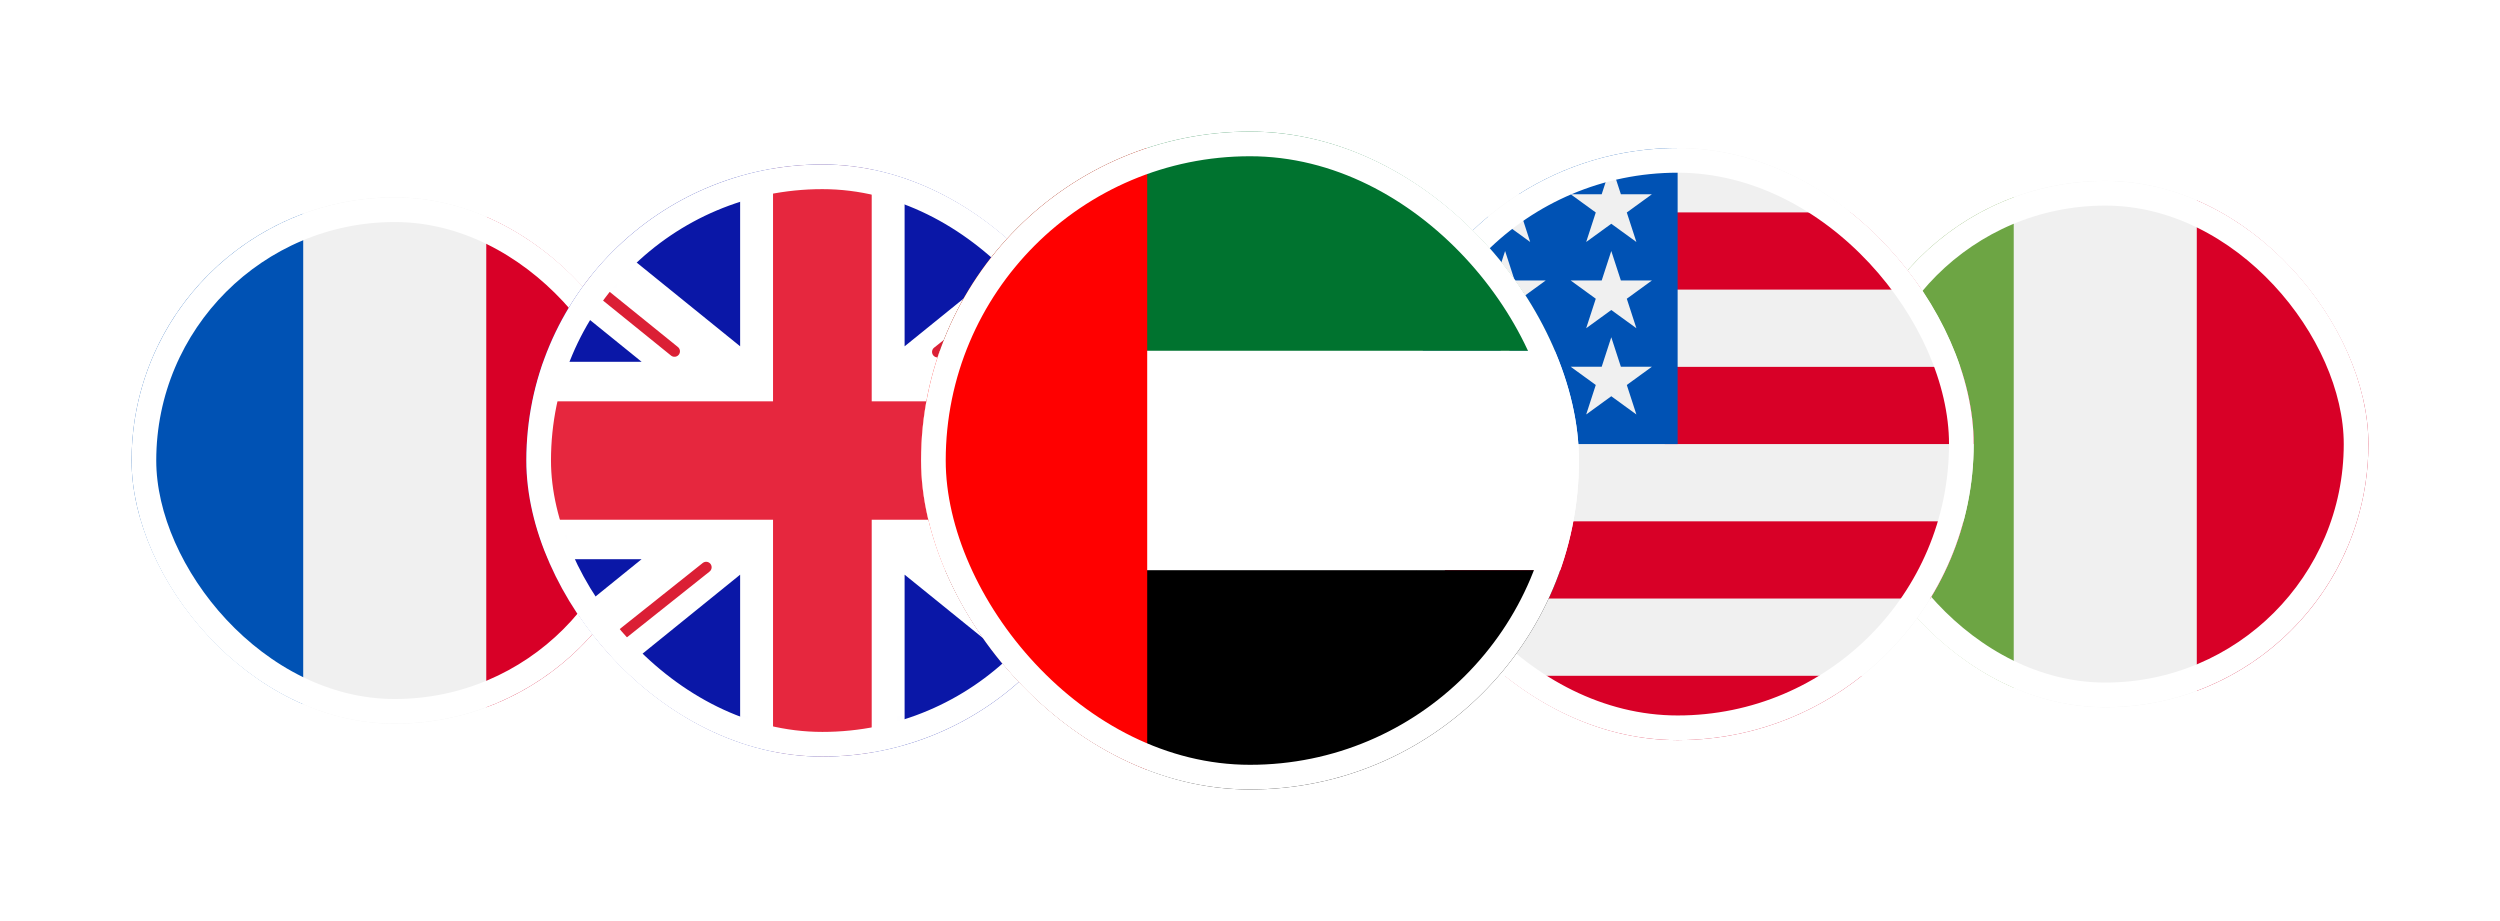
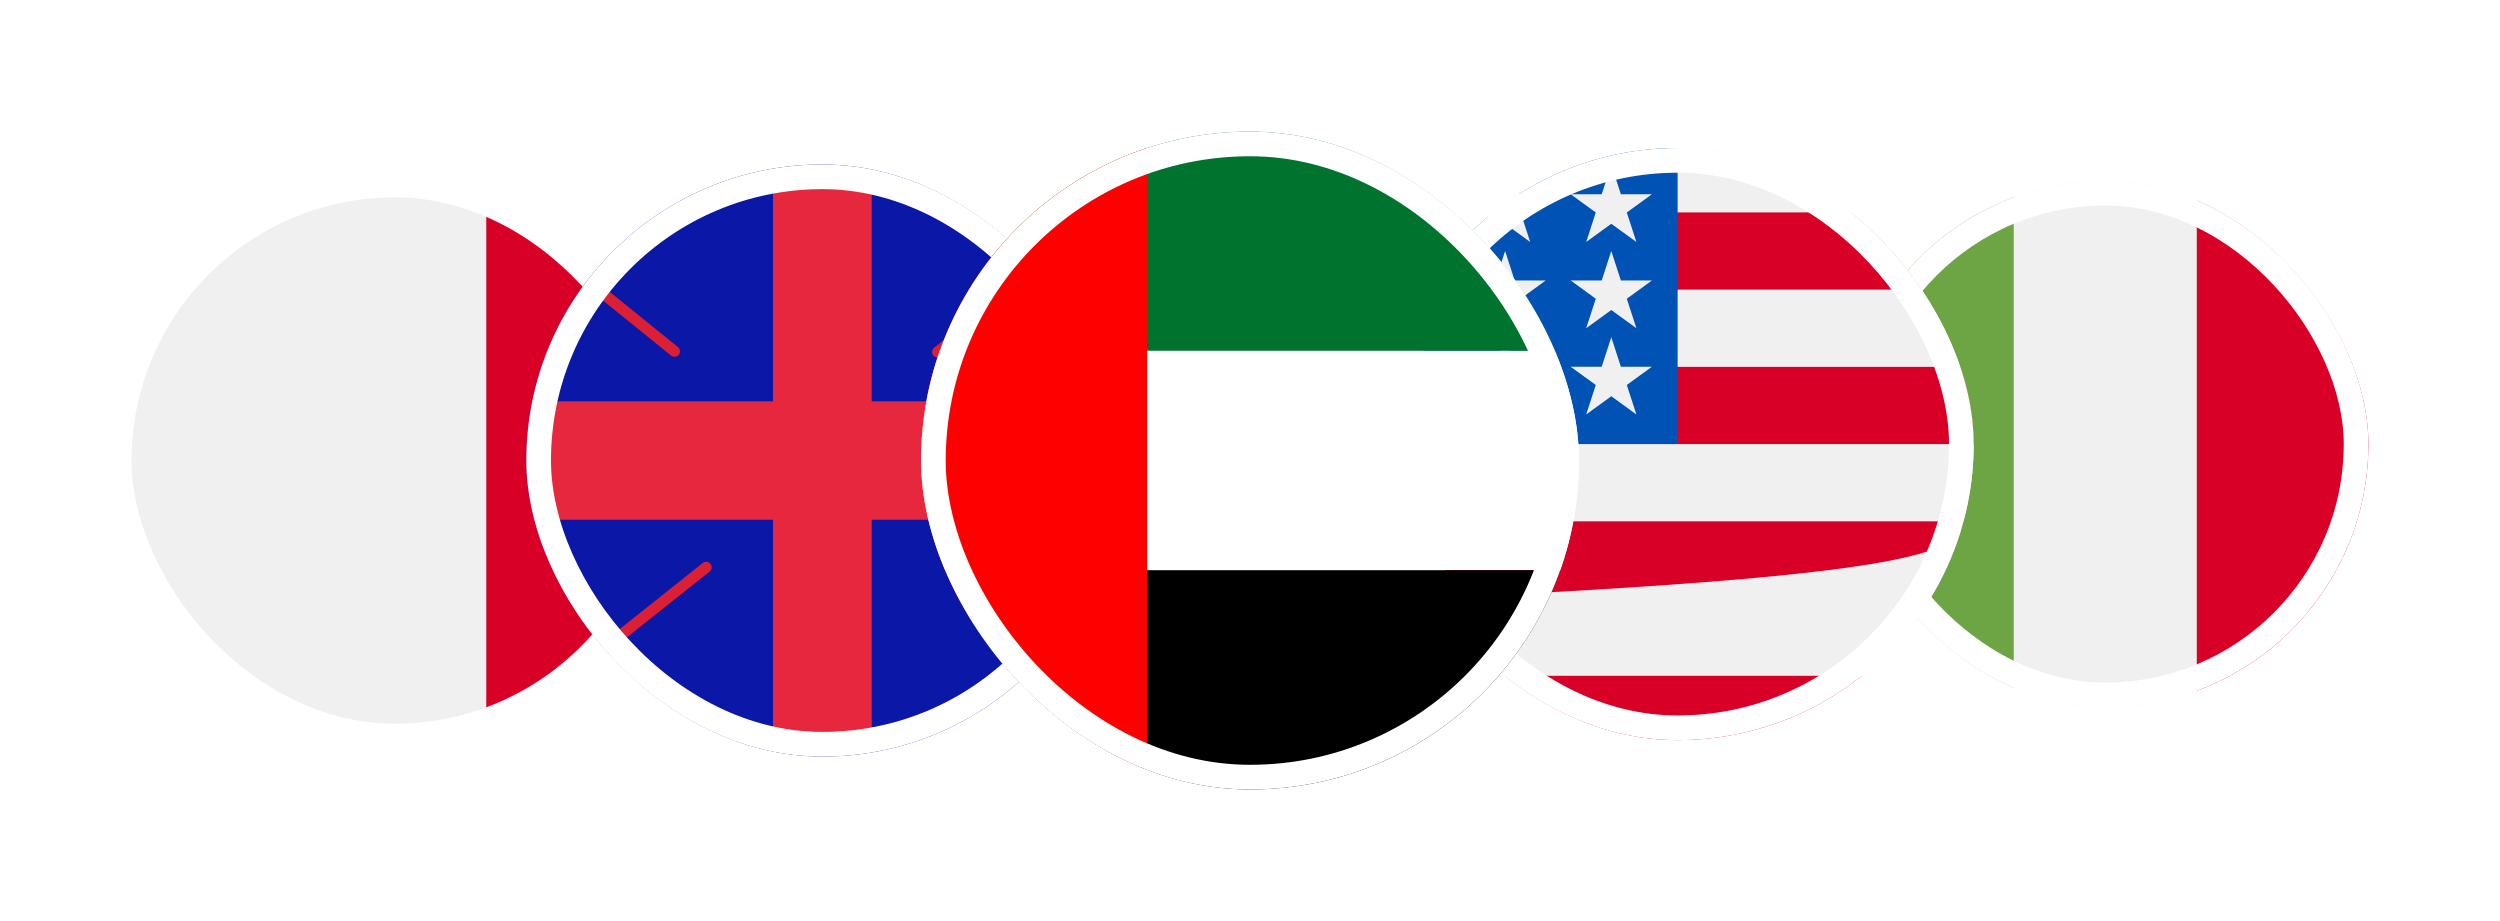
<svg xmlns="http://www.w3.org/2000/svg" width="152" height="56" viewBox="0 0 152 56" fill="none">
  <g filter="url(#filter0_d_1_5406)">
    <g clip-path="url(#clip0_1_5406)">
      <path d="M24 42C32.837 42 40 34.837 40 26C40 17.163 32.837 10 24 10C15.163 10 8 17.163 8 26C8 34.837 15.163 42 24 42Z" fill="#F0F0F0" />
      <path d="M40 26C40 19.12 35.658 13.256 29.565 10.995V41.005C35.658 38.744 40 32.879 40 26Z" fill="#D80027" />
-       <path d="M8 26C8 32.879 12.342 38.744 18.435 41.005V10.995C12.342 13.256 8 19.12 8 26Z" fill="#0052B4" />
    </g>
-     <rect x="8.75" y="10.75" width="30.5" height="30.5" rx="15.25" stroke="white" stroke-width="1.5" />
    <g clip-path="url(#clip1_1_5406)">
      <path d="M128 41C136.837 41 144 33.837 144 25C144 16.163 136.837 9 128 9C119.163 9 112 16.163 112 25C112 33.837 119.163 41 128 41Z" fill="#F0F0F0" />
      <path d="M144 25C144 18.12 139.658 12.256 133.565 9.995V40.005C139.658 37.744 144 31.879 144 25Z" fill="#D80027" />
      <path d="M112 25C112 31.879 116.342 37.744 122.435 40.005V9.995C116.342 12.256 112 18.12 112 25Z" fill="#6DA544" />
    </g>
    <rect x="112.75" y="9.75" width="30.5" height="30.5" rx="15.25" stroke="white" stroke-width="1.5" />
    <g clip-path="url(#clip2_1_5406)">
      <path d="M50 44C59.941 44 68 35.941 68 26C68 16.059 59.941 8 50 8C40.059 8 32 16.059 32 26C32 35.941 40.059 44 50 44Z" fill="#0A17A7" />
      <mask id="mask0_1_5406" style="mask-type:alpha" maskUnits="userSpaceOnUse" x="32" y="8" width="36" height="36">
        <path d="M50 44C59.941 44 68 35.941 68 26C68 16.059 59.941 8 50 8C40.059 8 32 16.059 32 26C32 35.941 40.059 44 50 44Z" fill="#0A17A7" />
      </mask>
      <g mask="url(#mask0_1_5406)">
-         <path fill-rule="evenodd" clip-rule="evenodd" d="M39.01 31.998L24.84 43.468L27.077 47.447L45 32.94V46.398H55V32.94L72.924 47.447L75.161 43.468L60.99 31.998H71V19.998H60.989L75.161 8.527L72.924 4.548L55 19.056V5.598H45V19.055L27.077 4.548L24.84 8.528L39.012 19.998H29V31.998H39.01Z" fill="white" />
        <path d="M57.002 19.397L76 4.399" stroke="#DB1F35" stroke-width="0.667" stroke-linecap="round" />
        <path d="M59.019 32.655L76.05 46.43" stroke="#DB1F35" stroke-width="0.667" stroke-linecap="round" />
        <path d="M41.008 19.359L23.243 4.992" stroke="#DB1F35" stroke-width="0.667" stroke-linecap="round" />
        <path d="M42.934 32.49L23.243 48.16" stroke="#DB1F35" stroke-width="0.667" stroke-linecap="round" />
        <path fill-rule="evenodd" clip-rule="evenodd" d="M29 29.6H47V44H53V29.6H71V22.4H53V8H47V22.4H29V29.6Z" fill="#E6273E" />
      </g>
    </g>
    <rect x="32.75" y="8.75" width="34.5" height="34.5" rx="17.25" stroke="white" stroke-width="1.5" />
    <g clip-path="url(#clip3_1_5406)">
      <path d="M102 43C111.941 43 120 34.941 120 25C120 15.059 111.941 7 102 7C92.059 7 84 15.059 84 25C84 34.941 92.059 43 102 43Z" fill="#F0F0F0" />
      <path d="M101.217 25H120C120 23.375 119.783 21.801 119.38 20.304H101.217V25Z" fill="#D80027" />
      <path d="M101.217 15.609H117.358C116.256 13.811 114.847 12.222 113.205 10.913H101.217V15.609Z" fill="#D80027" />
      <path d="M102 43C106.236 43 110.13 41.536 113.205 39.087H90.795C93.87 41.536 97.764 43 102 43Z" fill="#D80027" />
-       <path d="M86.642 34.391H117.358C118.243 32.948 118.929 31.37 119.38 29.696H84.62C85.071 31.37 85.757 32.948 86.642 34.391Z" fill="#D80027" />
+       <path d="M86.642 34.391C118.243 32.948 118.929 31.37 119.38 29.696H84.62C85.071 31.37 85.757 32.948 86.642 34.391Z" fill="#D80027" />
      <path d="M92.338 9.811H93.978L92.453 10.919L93.035 12.713L91.51 11.605L89.984 12.713L90.487 11.164C89.144 12.283 87.966 13.594 86.996 15.054H87.522L86.55 15.76C86.399 16.012 86.254 16.269 86.115 16.529L86.579 17.956L85.713 17.328C85.498 17.784 85.302 18.25 85.125 18.725L85.636 20.298H87.522L85.996 21.406L86.579 23.2L85.053 22.091L84.139 22.756C84.048 23.491 84 24.24 84 25H102C102 15.059 102 13.887 102 7C98.444 7 95.129 8.031 92.338 9.811ZM93.035 23.2L91.51 22.091L89.984 23.2L90.567 21.406L89.041 20.298H90.927L91.51 18.504L92.092 20.298H93.978L92.453 21.406L93.035 23.2ZM92.453 16.163L93.035 17.956L91.51 16.848L89.984 17.956L90.567 16.163L89.041 15.054H90.927L91.51 13.261L92.092 15.054H93.978L92.453 16.163ZM99.492 23.2L97.966 22.091L96.44 23.2L97.023 21.406L95.497 20.298H97.383L97.966 18.504L98.549 20.298H100.435L98.909 21.406L99.492 23.2ZM98.909 16.163L99.492 17.956L97.966 16.848L96.44 17.956L97.023 16.163L95.497 15.054H97.383L97.966 13.261L98.549 15.054H100.435L98.909 16.163ZM98.909 10.919L99.492 12.713L97.966 11.605L96.44 12.713L97.023 10.919L95.497 9.811H97.383L97.966 8.017L98.549 9.811H100.435L98.909 10.919Z" fill="#0052B4" />
    </g>
    <rect x="84.75" y="7.75" width="34.5" height="34.5" rx="17.25" stroke="white" stroke-width="1.5" />
    <g clip-path="url(#clip4_1_5406)">
      <path d="M56 6H96V19.333H56V6Z" fill="#00732F" />
      <path d="M56 19.333H96V32.667H56V19.333Z" fill="white" />
      <path d="M56 32.667H96V46H56V32.667Z" fill="black" />
      <path d="M56 6H69.75V46H56V6Z" fill="#FF0000" />
    </g>
    <rect x="56.75" y="6.75" width="38.5" height="38.5" rx="19.25" stroke="white" stroke-width="1.5" />
  </g>
  <defs>
    <filter id="filter0_d_1_5406" x="0" y="0" width="152" height="56" filterUnits="userSpaceOnUse" color-interpolation-filters="sRGB">
      <feFlood flood-opacity="0" result="BackgroundImageFix" />
      <feColorMatrix in="SourceAlpha" type="matrix" values="0 0 0 0 0 0 0 0 0 0 0 0 0 0 0 0 0 0 127 0" result="hardAlpha" />
      <feOffset dy="2" />
      <feGaussianBlur stdDeviation="4" />
      <feColorMatrix type="matrix" values="0 0 0 0 0 0 0 0 0 0 0 0 0 0 0 0 0 0 0.2 0" />
      <feBlend mode="normal" in2="BackgroundImageFix" result="effect1_dropShadow_1_5406" />
      <feBlend mode="normal" in="SourceGraphic" in2="effect1_dropShadow_1_5406" result="shape" />
    </filter>
    <clipPath id="clip0_1_5406">
      <rect x="8" y="10" width="32" height="32" rx="16" fill="white" />
    </clipPath>
    <clipPath id="clip1_1_5406">
      <rect x="112" y="9" width="32" height="32" rx="16" fill="white" />
    </clipPath>
    <clipPath id="clip2_1_5406">
      <rect x="32" y="8" width="36" height="36" rx="18" fill="white" />
    </clipPath>
    <clipPath id="clip3_1_5406">
      <rect x="84" y="7" width="36" height="36" rx="18" fill="white" />
    </clipPath>
    <clipPath id="clip4_1_5406">
      <rect x="56" y="6" width="40" height="40" rx="20" fill="white" />
    </clipPath>
  </defs>
</svg>